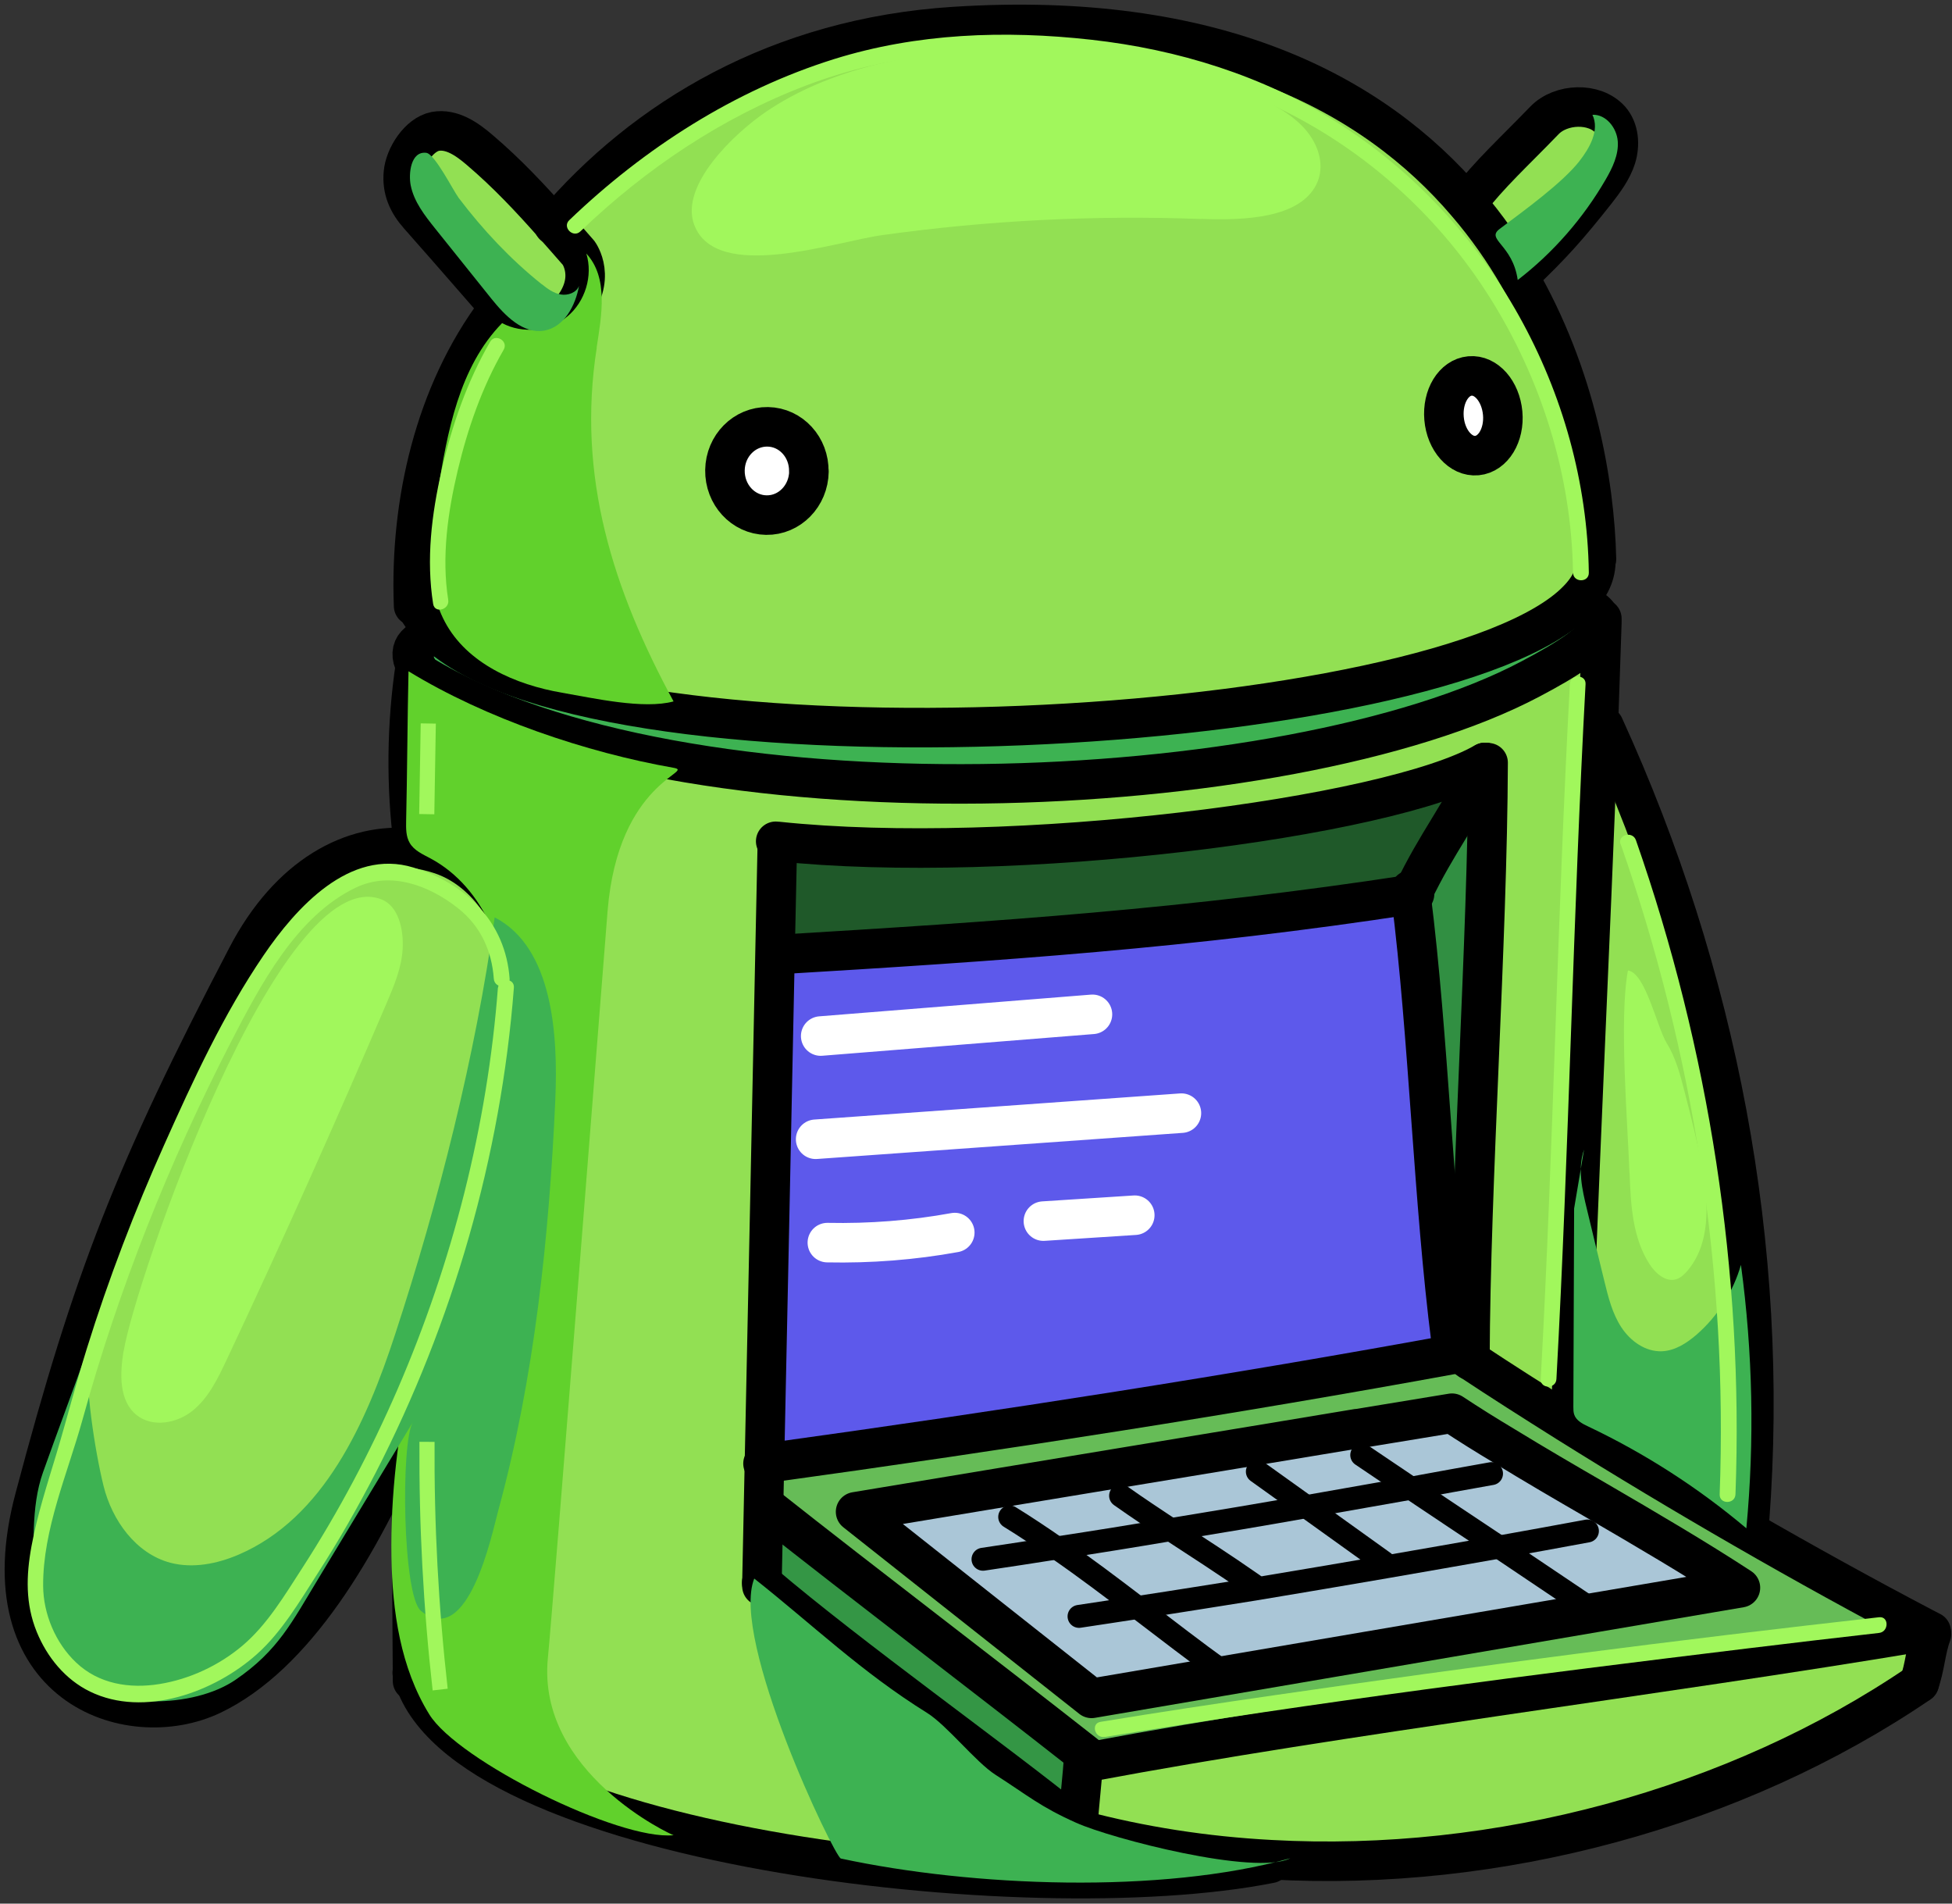
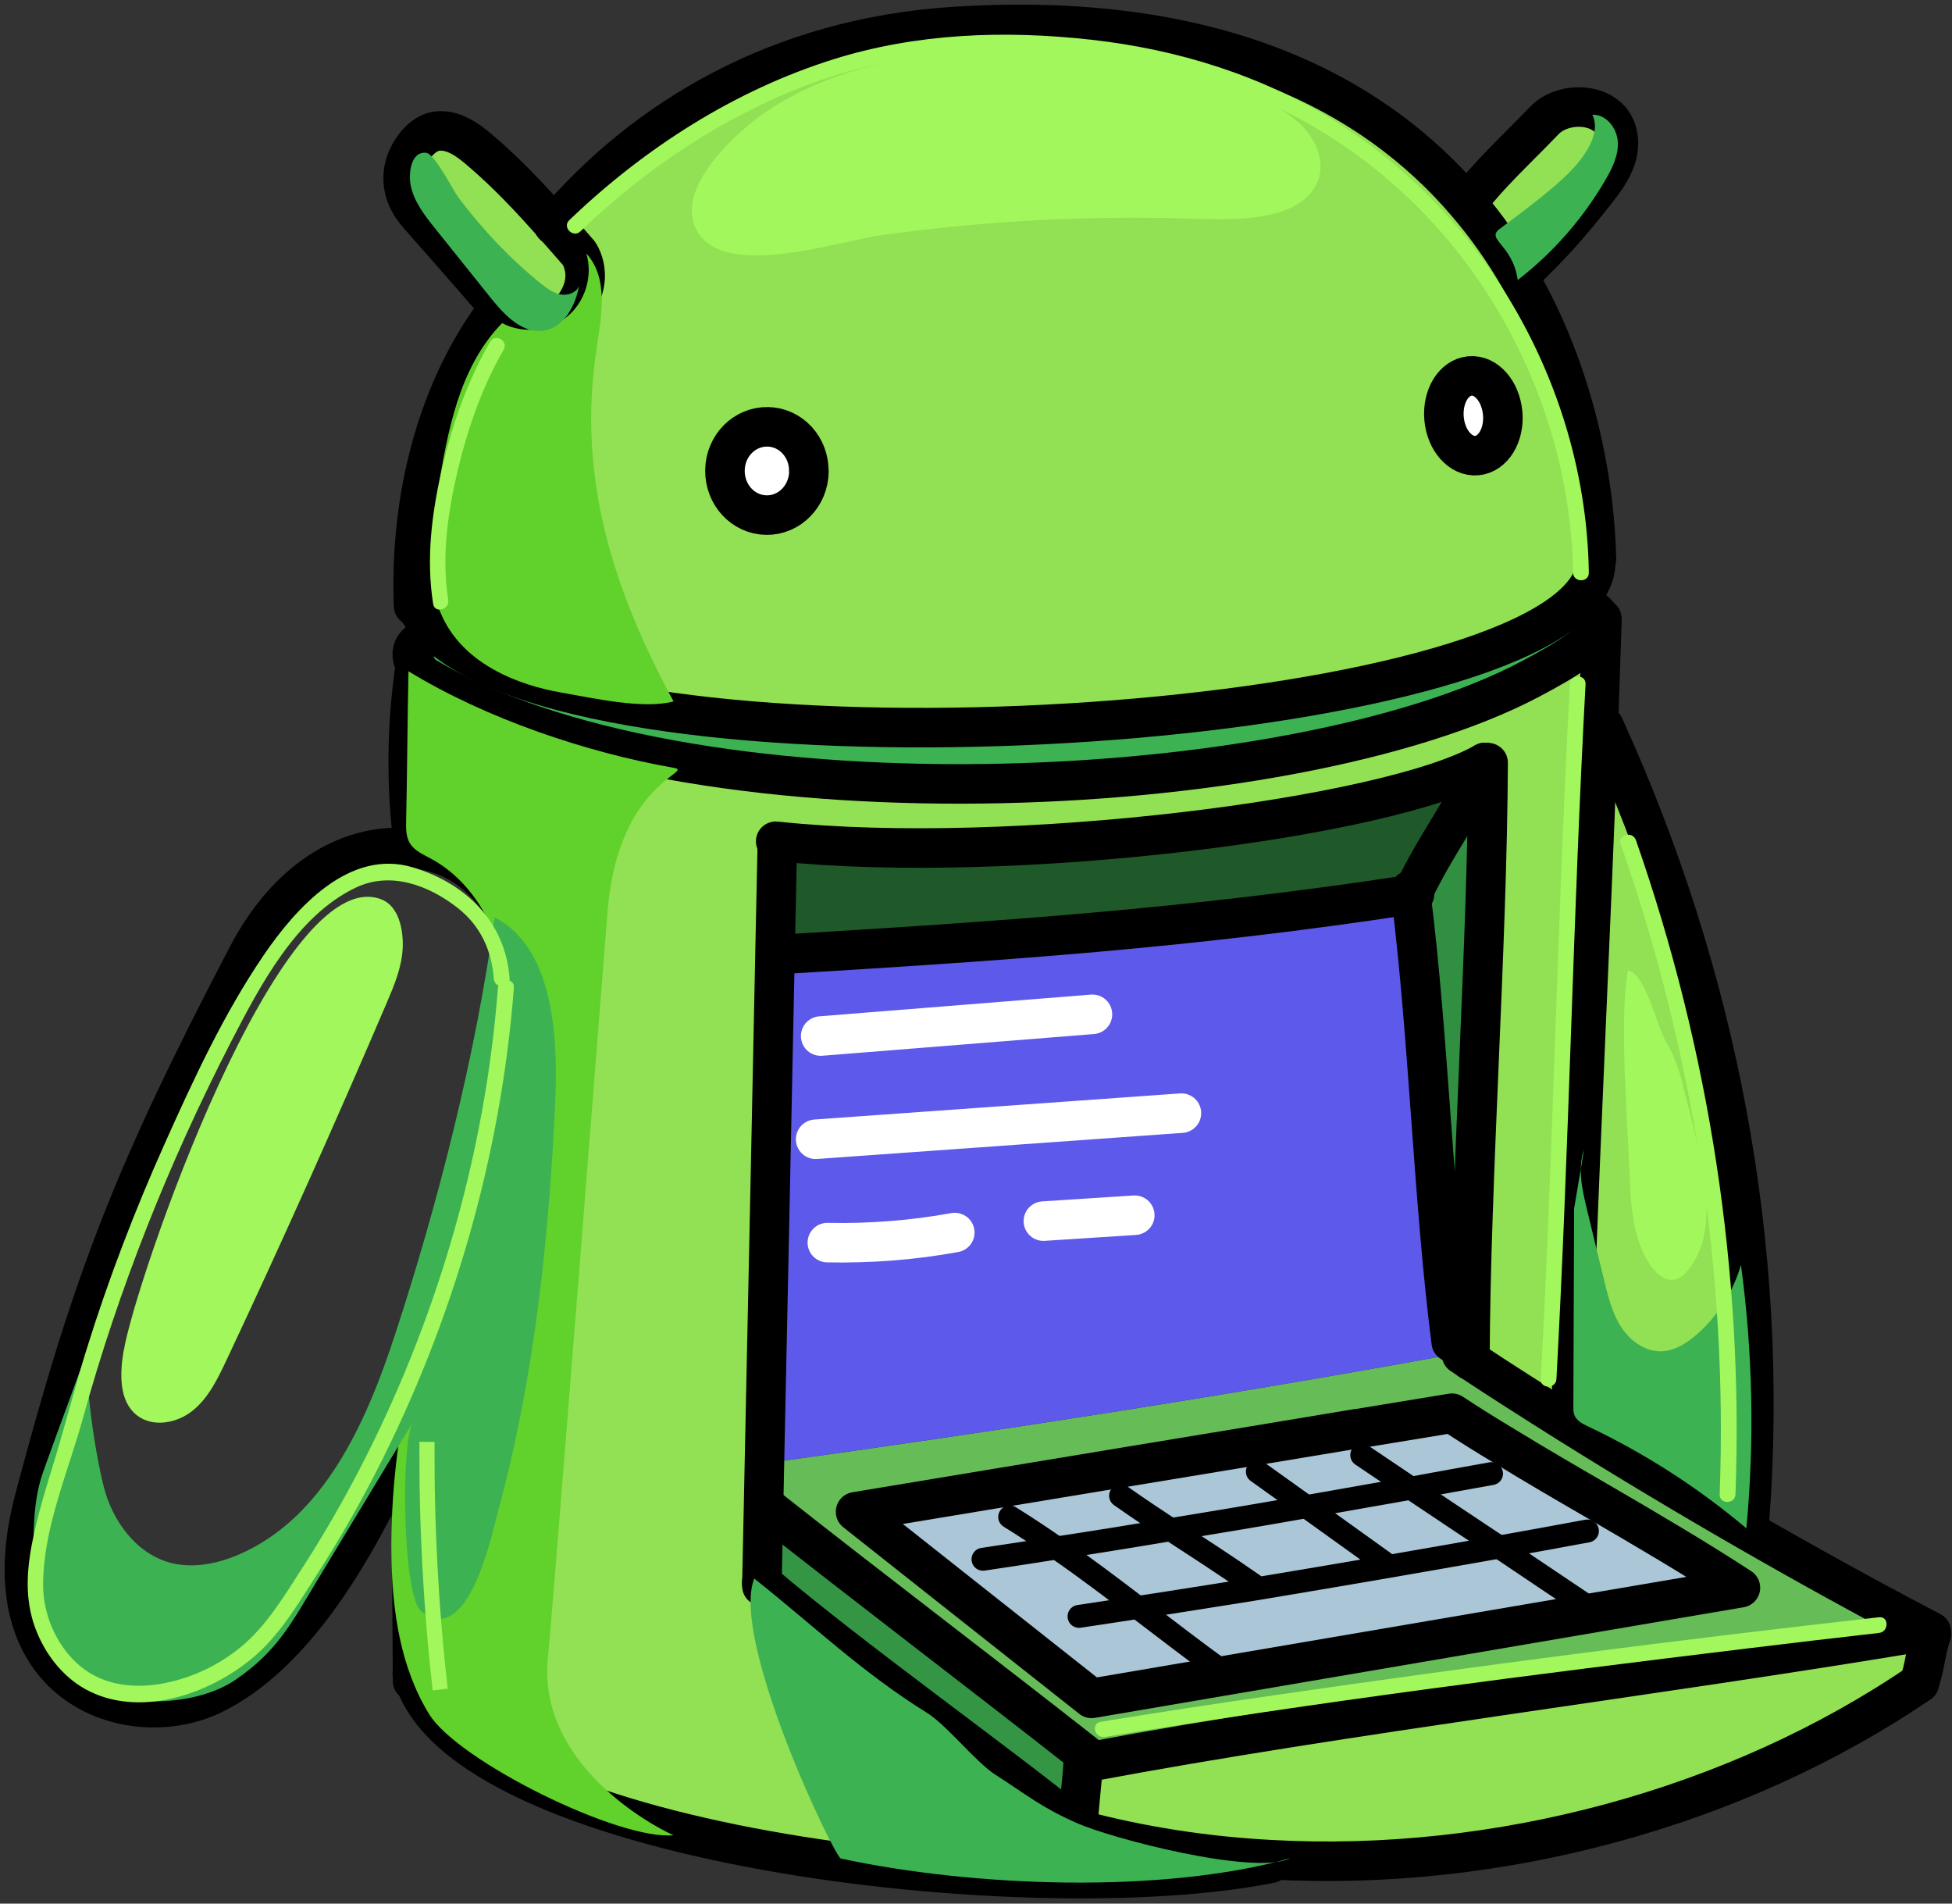
<svg xmlns="http://www.w3.org/2000/svg" width="80" height="78" viewBox="0 0 80 78" fill="none">
  <rect x="0" y="0" width="80" height="78" fill="#333333" stroke="none" />
  <path d="M44.715 72.176C54.938 70.257 68.041 68.651 78.809 66.846L78.881 66.712L79.148 66.851L79.159 66.959C78.922 67.587 78.891 68.338 78.654 68.96C71.107 74.095 61.363 76.708 52.067 76.199C49.387 76.055 46.747 75.648 44.206 74.969L44.17 74.902C44.17 74.871 44.17 74.841 44.18 74.805C44.211 74.038 44.386 72.669 44.412 71.954L44.474 71.877C44.551 71.939 44.617 71.996 44.695 72.052L44.72 72.171L44.715 72.176Z" fill="#92E053" />
  <path d="M60.242 55.724C61.538 56.583 62.876 57.432 64.234 58.286C66.601 59.767 69.044 61.234 71.493 62.643C73.968 64.069 76.458 65.442 78.881 66.713L78.809 66.847C68.041 68.652 54.938 70.258 44.715 72.177L44.69 72.058C44.612 71.996 44.546 71.94 44.468 71.883C40.25 68.57 35.573 65.025 31.38 61.712H31.293C31.303 61.126 31.319 60.55 31.329 59.963C41.32 58.584 50.683 57.113 59.553 55.492H59.897C60.01 55.569 60.124 55.652 60.242 55.724ZM65.371 66.075L71.329 65.061C69.477 63.852 67.45 62.669 65.417 61.481C64.152 60.745 62.876 60.004 61.657 59.258C60.921 58.816 60.201 58.363 59.506 57.91L55.627 58.548L51.352 59.258L45.744 60.184L41.181 60.941L35.069 61.954C38.537 64.686 41.274 66.862 44.741 69.599L50.086 68.689L65.376 66.08L65.371 66.075Z" fill="#66BC57" />
  <path d="M65.737 29.753C70.372 39.914 72.548 51.062 71.699 62.288L71.493 62.638C69.045 61.233 66.601 59.762 64.234 58.28L64.378 58.044C64.656 48.778 65.16 39.111 65.505 29.737L65.737 29.748V29.753Z" fill="#92E053" />
  <path d="M71.33 65.055L65.372 66.068V66.027C64.163 65.214 62.81 64.303 61.432 63.383C62.63 63.166 63.839 62.95 65.053 62.724L65.414 61.469C67.446 62.652 69.473 63.84 71.325 65.049L71.33 65.055Z" fill="#AAC6D7" />
  <path d="M65.367 66.032V66.073L50.087 68.682L50.046 68.435C49.017 67.699 47.855 66.799 46.625 65.862C48.261 65.615 49.846 65.358 51.41 65.111C53.226 64.808 55.001 64.509 56.76 64.206C58.329 63.938 59.873 63.66 61.437 63.388C62.815 64.314 64.168 65.224 65.372 66.032H65.367Z" fill="#AAC6D7" />
  <path d="M65.419 61.474L65.059 62.73C63.84 62.951 62.636 63.172 61.437 63.388C60.223 62.581 58.988 61.763 57.836 60.986C58.932 60.785 60.028 60.584 61.134 60.389L61.669 59.252C62.888 59.998 64.164 60.744 65.429 61.474H65.419Z" fill="#AAC6D7" />
  <path d="M65.994 4.903C66.355 5.315 66.396 5.927 66.236 6.452C66.072 6.971 65.737 7.414 65.403 7.846C64.266 9.281 63.623 10.012 62.295 11.272L62.228 11.308C61.637 10.284 60.937 9.281 60.119 8.329H60.124C61.071 7.1 62.033 6.241 63.288 4.939C63.962 4.239 65.341 4.183 65.989 4.908L65.994 4.903Z" fill="#92E053" />
  <path d="M31.331 59.961C31.32 60.548 31.305 61.124 31.294 61.71C31.269 62.76 31.253 63.809 31.228 64.859C34.952 68.023 40.719 72.103 44.053 74.799L44.182 74.809C44.177 74.84 44.177 74.871 44.172 74.907L44.208 74.974C46.749 75.653 49.388 76.059 52.069 76.203L52.058 76.352C42.093 78.338 18.721 75.55 16.91 68.609C16.884 65.255 16.864 61.906 16.848 58.546L16.802 58.526C18.741 53.942 20.146 48.869 21.052 45.062C21.494 43.194 21.839 41.239 21.463 39.346C21.098 37.458 19.884 35.627 18.062 35.014C17.692 34.891 17.317 34.803 16.931 34.762L16.946 34.639C16.632 32.19 16.658 29.695 17.023 27.261C17.085 27.38 17.172 27.503 17.28 27.637C27.822 34.093 52.82 33.065 62.723 27.822C64.215 27.03 65.589 26.191 65.599 25.507H65.65C65.609 26.916 65.558 28.326 65.506 29.746C65.167 39.12 64.657 48.787 64.38 58.053L64.236 58.289C62.872 57.435 61.54 56.586 60.243 55.727C60.269 48.329 60.964 38.647 60.989 31.253H60.861C56.925 33.528 41.424 35.493 31.871 34.484V34.536C31.829 36.064 31.799 37.587 31.763 39.12C31.619 46.065 31.48 53.021 31.331 59.966V59.961Z" fill="#92E053" />
  <path d="M65.43 22.904L65.404 22.935C65.425 23.517 65.167 24.067 64.653 24.587C59.169 30.251 24.947 32.155 17.986 26.002C17.569 25.636 17.255 25.235 17.044 24.808H16.947C16.782 20.595 17.816 16.124 20.337 12.749L20.486 12.61C20.908 13.088 21.129 13.294 21.32 13.392C21.32 13.392 22.462 13.829 23.372 12.759C24.499 11.427 23.712 10.367 23.712 10.367C23.377 9.981 23.043 9.605 22.703 9.219C26.413 4.852 31.912 1.554 39.099 1.096C49.749 0.412 56.241 3.797 60.11 8.34C60.928 9.291 61.628 10.295 62.219 11.319C64.576 15.373 65.347 19.787 65.419 22.915L65.43 22.904ZM60.532 18.665C61.196 18.604 61.664 17.832 61.587 16.926C61.51 16.021 60.908 15.347 60.244 15.403C59.58 15.46 59.107 16.237 59.184 17.142C59.261 18.048 59.868 18.722 60.532 18.665ZM33.147 19.319C33.163 18.32 32.411 17.497 31.465 17.482C30.518 17.466 29.726 18.264 29.71 19.257C29.695 20.25 30.451 21.083 31.403 21.099C32.355 21.114 33.132 20.317 33.152 19.313L33.147 19.319Z" fill="#92E053" />
  <path d="M17.023 27.251C16.637 26.505 17.172 26.13 17.949 26.037L17.99 25.991C24.951 32.149 59.168 30.246 64.657 24.576L64.801 24.725C65.362 24.941 65.604 25.204 65.599 25.492C65.588 26.181 64.215 27.02 62.723 27.807C52.825 33.05 27.822 34.078 17.28 27.622C17.172 27.483 17.085 27.36 17.023 27.246V27.251Z" fill="#3DB252" />
  <path d="M61.658 59.253L61.123 60.39C60.022 60.591 58.926 60.791 57.825 60.987C57.12 60.513 56.441 60.05 55.803 59.623L55.623 58.548L59.502 57.91C60.197 58.368 60.912 58.816 61.653 59.258L61.658 59.253Z" fill="#AAC6D7" />
  <path d="M57.832 60.985C58.989 61.762 60.219 62.58 61.433 63.388C59.874 63.661 58.325 63.938 56.756 64.206L56.72 64.021C55.661 63.264 54.601 62.498 53.541 61.742C54.971 61.489 56.396 61.237 57.832 60.985Z" fill="#AAC6D7" />
  <path d="M61.585 16.927C61.667 17.828 61.194 18.604 60.53 18.666C59.866 18.728 59.259 18.049 59.182 17.143C59.105 16.238 59.578 15.466 60.242 15.404C60.906 15.343 61.502 16.022 61.585 16.927Z" fill="white" />
  <path d="M57.87 36.646C58.956 34.388 59.764 33.559 60.854 31.244H60.983C60.957 38.637 60.263 48.319 60.237 55.723C60.124 55.651 60.011 55.569 59.892 55.496H59.548L59.471 54.987C58.73 49.194 58.555 42.532 57.824 36.713C57.84 36.687 57.85 36.667 57.865 36.641L57.87 36.646Z" fill="#318F42" />
  <path d="M57.83 36.713C58.561 42.532 58.736 49.194 59.477 54.987L59.554 55.491C50.684 57.112 41.321 58.583 31.33 59.962C31.474 53.017 31.613 46.061 31.762 39.116H31.788C40.971 38.565 48.745 38.046 57.83 36.651C57.835 36.672 57.835 36.693 57.835 36.718L57.83 36.713Z" fill="#5D59EB" />
  <path d="M57.826 36.651C48.745 38.045 40.967 38.565 31.784 39.116H31.758C31.789 37.588 31.825 36.065 31.856 34.532V34.48C41.419 35.489 56.92 33.523 60.856 31.244C59.76 33.559 58.958 34.388 57.872 36.646C57.862 36.646 57.841 36.646 57.826 36.651Z" fill="#1F5929" />
  <path d="M57.871 36.647C57.871 36.647 57.845 36.693 57.829 36.719C57.829 36.693 57.829 36.673 57.824 36.652C57.84 36.647 57.855 36.647 57.871 36.647Z" fill="#92E053" />
  <path d="M56.725 64.015L56.761 64.2C55.002 64.504 53.227 64.802 51.411 65.105L51.38 64.93C50.135 64.061 49.085 63.392 47.984 62.672C49.873 62.363 51.719 62.055 53.541 61.73C54.6 62.487 55.66 63.253 56.72 64.01L56.725 64.015Z" fill="#AAC6D7" />
  <path d="M55.807 59.617C56.445 60.044 57.124 60.507 57.829 60.981C56.398 61.233 54.973 61.485 53.538 61.737C52.864 61.258 52.2 60.775 51.526 60.296L51.352 59.252L55.627 58.542L55.807 59.617Z" fill="#AAC6D7" />
  <path d="M51.527 60.297C52.201 60.775 52.864 61.259 53.538 61.737C51.712 62.061 49.87 62.37 47.982 62.679C47.334 62.252 46.66 61.809 45.924 61.284L45.744 60.173L51.352 59.247L51.527 60.291V60.297Z" fill="#AAC6D7" />
  <path d="M51.378 64.937L51.409 65.112C49.85 65.359 48.26 65.616 46.624 65.863C45.559 65.045 44.443 64.207 43.316 63.43C44.906 63.188 46.46 62.936 47.983 62.679C49.084 63.399 50.133 64.068 51.378 64.937Z" fill="#AAC6D7" />
  <path d="M46.625 65.863C47.855 66.8 49.017 67.7 50.046 68.436L50.087 68.683L44.742 69.593C41.275 66.861 38.538 64.685 35.07 61.948L41.182 60.935L41.388 62.154C42.031 62.55 42.679 62.982 43.322 63.43C44.449 64.207 45.565 65.05 46.63 65.863H46.625Z" fill="#AAC6D7" />
  <path d="M45.924 61.284C46.66 61.803 47.334 62.246 47.982 62.678C46.459 62.935 44.906 63.182 43.316 63.429C42.673 62.982 42.025 62.55 41.382 62.153L41.176 60.934L45.739 60.178L45.919 61.289L45.924 61.284Z" fill="#AAC6D7" />
  <path d="M44.468 71.883L44.406 71.96C44.381 72.675 44.211 74.044 44.175 74.81L44.046 74.8C40.713 72.099 34.945 68.019 31.221 64.861C31.246 63.811 31.262 62.761 31.288 61.712H31.375C35.568 65.025 40.244 68.57 44.463 71.883H44.468Z" fill="#349645" />
  <path d="M31.463 17.482C32.415 17.498 33.166 18.321 33.145 19.319C33.124 20.317 32.348 21.12 31.396 21.104C30.444 21.089 29.688 20.266 29.703 19.262C29.719 18.259 30.506 17.472 31.458 17.488L31.463 17.482Z" fill="white" />
  <path d="M22.706 9.209C23.046 9.594 23.381 9.97 23.715 10.356C23.715 10.356 24.507 11.416 23.375 12.748C22.465 13.818 21.323 13.381 21.323 13.381C21.132 13.288 20.911 13.077 20.489 12.599C19.913 11.961 18.951 10.829 17.166 8.812C16.713 8.303 16.471 7.758 16.533 7.079C16.59 6.405 17.171 5.499 17.84 5.371C18.509 5.247 19.146 5.69 19.666 6.137C20.762 7.068 21.744 8.123 22.706 9.198V9.209Z" fill="#92E053" />
-   <path d="M21.467 39.342C21.838 41.23 21.498 43.185 21.056 45.058C20.15 48.865 18.741 53.943 16.806 58.522C14.723 63.476 12.027 67.844 8.693 69.444C5.293 71.07 -0.624 69.058 1.419 61.392C3.816 52.348 5.514 48.032 10.118 39.203C11.842 35.89 14.45 34.47 16.935 34.758C17.321 34.799 17.696 34.887 18.067 35.01C19.888 35.627 21.102 37.454 21.467 39.342Z" fill="#92E053" />
  <path d="M16.806 58.525C18.746 53.941 20.151 48.868 21.056 45.061C21.498 43.193 21.843 41.238 21.468 39.345C21.102 37.457 19.888 35.625 18.067 35.013C17.697 34.89 17.321 34.802 16.935 34.761C14.45 34.473 11.842 35.893 10.118 39.206C5.509 48.034 3.816 52.356 1.419 61.395C-0.624 69.061 5.288 71.073 8.693 69.447C12.032 67.847 14.723 63.474 16.806 58.525Z" stroke="black" stroke-width="1.62" stroke-linecap="round" stroke-linejoin="round" />
  <path d="M16.948 34.637C16.634 32.188 16.66 29.693 17.025 27.259C17.03 27.249 17.03 27.239 17.03 27.229" stroke="black" stroke-width="1.62" stroke-linecap="round" stroke-linejoin="round" />
  <path d="M16.846 58.546C16.866 61.9 16.882 65.249 16.907 68.609C16.907 68.697 16.907 68.789 16.907 68.876" stroke="black" stroke-width="1.62" stroke-linecap="round" stroke-linejoin="round" />
  <path d="M52.063 76.351C42.098 78.337 18.726 75.548 16.915 68.608C16.91 68.587 16.905 68.562 16.895 68.541" stroke="black" stroke-width="1.62" stroke-linecap="round" stroke-linejoin="round" />
  <path d="M64.801 24.739C65.362 24.955 65.604 25.218 65.599 25.506C65.588 26.195 64.215 27.034 62.723 27.821C52.825 33.063 27.822 34.092 17.28 27.636C17.172 27.497 17.085 27.373 17.023 27.26C16.637 26.514 17.172 26.139 17.949 26.046" stroke="black" stroke-width="1.62" stroke-linecap="round" stroke-linejoin="round" />
  <path d="M65.401 22.939C65.421 23.52 65.164 24.07 64.65 24.59C59.165 30.254 24.943 32.158 17.983 26.005C17.566 25.64 17.252 25.238 17.041 24.811" stroke="black" stroke-width="1.62" stroke-linecap="round" stroke-linejoin="round" />
  <path d="M22.713 9.207C26.422 4.849 31.922 1.546 39.109 1.088C49.758 0.404 56.251 3.789 60.12 8.332C60.938 9.284 61.637 10.287 62.229 11.311C64.585 15.365 65.357 19.779 65.429 22.907" stroke="black" stroke-width="1.62" stroke-linecap="round" stroke-linejoin="round" />
  <path d="M22.691 9.232L22.712 9.211" stroke="black" stroke-width="1.62" stroke-linecap="round" stroke-linejoin="round" />
  <path d="M16.951 24.827V24.816C16.786 20.598 17.82 16.127 20.341 12.752" stroke="black" stroke-width="1.62" stroke-linecap="round" stroke-linejoin="round" />
  <path d="M65.65 25.35V25.504C65.603 26.914 65.552 28.323 65.506 29.743C65.166 39.117 64.657 48.784 64.379 58.05" stroke="black" stroke-width="1.62" stroke-linecap="round" stroke-linejoin="round" />
  <path d="M65.738 29.755C70.374 39.916 72.55 51.064 71.701 62.29" stroke="black" stroke-width="1.62" stroke-linecap="round" stroke-linejoin="round" />
  <path d="M60.242 55.736V55.725C60.268 48.327 60.962 38.645 60.988 31.252" stroke="black" stroke-width="1.62" stroke-linecap="round" stroke-linejoin="round" />
  <path d="M31.791 34.472C31.791 34.472 31.837 34.477 31.863 34.477C41.417 35.486 56.917 33.52 60.853 31.241" stroke="black" stroke-width="1.62" stroke-linecap="round" stroke-linejoin="round" />
  <path d="M31.859 34.534C31.828 36.062 31.793 37.585 31.762 39.118C31.618 46.063 31.479 53.019 31.329 59.965C31.319 60.551 31.304 61.127 31.293 61.714C31.268 62.763 31.252 63.813 31.227 64.862V64.991" stroke="black" stroke-width="1.62" stroke-linecap="round" stroke-linejoin="round" />
  <path d="M57.805 36.469C57.81 36.536 57.82 36.592 57.825 36.654C57.83 36.675 57.83 36.695 57.83 36.721C58.561 42.539 58.736 49.202 59.477 54.995" stroke="black" stroke-width="1.62" stroke-linecap="round" stroke-linejoin="round" />
  <path d="M57.801 36.792C57.801 36.792 57.827 36.741 57.837 36.715C57.852 36.69 57.862 36.669 57.878 36.643C58.964 34.385 59.771 33.556 60.862 31.241" stroke="black" stroke-width="1.62" stroke-linecap="round" stroke-linejoin="round" />
  <path d="M31.787 39.118C40.97 38.567 48.744 38.048 57.829 36.653C57.845 36.648 57.86 36.648 57.876 36.648L57.973 36.633" stroke="black" stroke-width="1.62" stroke-linecap="round" stroke-linejoin="round" />
-   <path d="M31.271 59.969C31.271 59.969 31.313 59.964 31.328 59.964C41.319 58.585 50.682 57.114 59.552 55.493" stroke="black" stroke-width="1.62" stroke-linecap="round" stroke-linejoin="round" />
  <path d="M31.217 64.852H31.222C34.947 68.021 40.714 72.1 44.048 74.802" stroke="black" stroke-width="1.62" stroke-linecap="round" stroke-linejoin="round" />
  <path d="M31.381 61.715C35.574 65.028 40.25 68.573 44.469 71.886C44.546 71.948 44.613 72.004 44.69 72.061" stroke="black" stroke-width="1.62" stroke-linecap="round" stroke-linejoin="round" />
  <path d="M44.594 72.204C44.635 72.199 44.676 72.189 44.717 72.179C54.94 70.26 68.043 68.654 78.811 66.849" stroke="black" stroke-width="1.62" stroke-linecap="round" stroke-linejoin="round" />
  <path d="M59.897 55.5C60.01 55.572 60.123 55.654 60.241 55.726C61.538 56.586 62.875 57.434 64.233 58.288C66.6 59.77 69.044 61.236 71.493 62.646C73.967 64.071 76.457 65.445 78.88 66.716L79.148 66.854" stroke="black" stroke-width="1.62" stroke-linecap="round" stroke-linejoin="round" />
  <path d="M44.215 74.972C46.756 75.651 49.395 76.058 52.076 76.201C61.367 76.716 71.116 74.103 78.663 68.963" stroke="black" stroke-width="1.62" stroke-linecap="round" stroke-linejoin="round" />
  <path d="M78.654 68.963C78.891 68.336 78.922 67.584 79.159 66.962" stroke="black" stroke-width="1.62" stroke-linecap="round" stroke-linejoin="round" />
  <path d="M44.17 74.904C44.17 74.873 44.17 74.842 44.18 74.806C44.211 74.04 44.386 72.671 44.412 71.956" stroke="black" stroke-width="1.62" stroke-linecap="round" stroke-linejoin="round" />
  <path d="M55.628 58.544L59.507 57.906C60.201 58.364 60.916 58.812 61.657 59.254C62.876 60 64.152 60.746 65.418 61.477C67.45 62.66 69.477 63.848 71.329 65.057L65.372 66.071L50.082 68.679L44.736 69.59C41.269 66.858 38.532 64.682 35.065 61.945L41.176 60.931L45.74 60.175L51.347 59.249L55.623 58.539L55.628 58.544Z" stroke="black" stroke-width="1.62" stroke-linecap="round" stroke-linejoin="round" />
  <path d="M60.131 8.32C61.078 7.096 62.039 6.237 63.295 4.935C63.969 4.235 65.347 4.179 65.996 4.904C66.356 5.316 66.397 5.928 66.238 6.453C66.073 6.972 65.739 7.415 65.404 7.847C64.267 9.282 63.624 10.013 62.297 11.273" stroke="black" stroke-width="1.62" stroke-linecap="round" stroke-linejoin="round" />
  <path d="M20.489 12.607C20.911 13.086 21.132 13.292 21.323 13.389C21.323 13.389 22.465 13.827 23.375 12.757C24.502 11.424 23.715 10.364 23.715 10.364C23.381 9.979 23.046 9.603 22.706 9.217C21.75 8.132 20.762 7.082 19.666 6.151C19.146 5.703 18.514 5.261 17.84 5.384C17.171 5.513 16.59 6.418 16.533 7.092C16.471 7.771 16.713 8.317 17.166 8.826C18.951 10.843 19.913 11.975 20.489 12.613V12.607Z" stroke="black" stroke-width="1.62" stroke-linecap="round" stroke-linejoin="round" />
  <path d="M33.153 19.321C33.138 20.324 32.355 21.122 31.404 21.106C30.452 21.091 29.696 20.268 29.711 19.264C29.727 18.261 30.514 17.474 31.465 17.489C32.417 17.505 33.168 18.328 33.148 19.326L33.153 19.321Z" stroke="black" stroke-width="1.62" stroke-linecap="round" stroke-linejoin="round" />
  <path d="M61.585 16.928C61.667 17.828 61.194 18.605 60.53 18.667C59.866 18.729 59.259 18.05 59.182 17.144C59.105 16.239 59.578 15.467 60.242 15.405C60.906 15.344 61.502 16.023 61.585 16.928Z" stroke="black" stroke-width="1.62" stroke-linecap="round" stroke-linejoin="round" />
  <path d="M40.287 63.89C41.311 63.735 42.324 63.586 43.317 63.426C44.907 63.185 46.461 62.933 47.983 62.675C49.872 62.367 51.718 62.058 53.54 61.734C54.97 61.482 56.395 61.23 57.83 60.978C58.926 60.777 60.022 60.576 61.128 60.381" stroke="black" stroke-width="0.94" stroke-linecap="round" stroke-linejoin="round" />
  <path d="M44.223 66.231C45.035 66.107 45.838 65.989 46.625 65.866C48.261 65.619 49.846 65.361 51.41 65.114C53.226 64.811 55.001 64.513 56.76 64.209C58.329 63.941 59.873 63.664 61.437 63.391C62.635 63.175 63.844 62.959 65.058 62.732" stroke="black" stroke-width="0.94" stroke-linecap="round" stroke-linejoin="round" />
  <path d="M41.381 62.156C42.024 62.552 42.672 62.985 43.315 63.432C44.442 64.209 45.558 65.053 46.623 65.866C47.853 66.802 49.016 67.702 50.044 68.438" stroke="black" stroke-width="0.94" stroke-linecap="round" stroke-linejoin="round" />
  <path d="M45.926 61.287C46.661 61.807 47.335 62.249 47.984 62.681C49.085 63.402 50.134 64.07 51.379 64.94" stroke="black" stroke-width="0.94" stroke-linecap="round" stroke-linejoin="round" />
  <path d="M51.531 60.299C52.205 60.777 52.869 61.261 53.543 61.739C54.603 62.496 55.662 63.262 56.722 64.019" stroke="black" stroke-width="0.94" stroke-linecap="round" stroke-linejoin="round" />
  <path d="M55.809 59.62C56.447 60.047 57.126 60.51 57.83 60.983C58.988 61.76 60.218 62.578 61.432 63.386C62.81 64.312 64.163 65.223 65.367 66.031" stroke="black" stroke-width="0.94" stroke-linecap="round" stroke-linejoin="round" />
  <path d="M33.908 50.916C35.657 50.952 37.407 50.818 39.13 50.504" stroke="white" stroke-width="1.62" stroke-linecap="round" stroke-linejoin="round" />
  <path d="M42.762 50.035L46.507 49.793" stroke="white" stroke-width="1.62" stroke-linecap="round" stroke-linejoin="round" />
  <path d="M33.428 46.681C38.428 46.326 43.424 45.966 48.419 45.611" stroke="white" stroke-width="1.62" stroke-linecap="round" stroke-linejoin="round" />
  <path d="M33.635 42.452C37.344 42.153 41.059 41.86 44.773 41.562" stroke="white" stroke-width="1.62" stroke-linecap="round" stroke-linejoin="round" />
  <g style="mix-blend-mode:darken">
    <path d="M27.603 75.197C25.375 75.423 18.764 72.151 17.591 70.242C16.413 68.334 16.079 66.024 16.043 63.786C15.96 58.703 17.298 53.697 18.991 48.907C19.829 46.53 20.771 44.133 20.832 41.612C20.894 39.091 19.865 36.369 17.648 35.176C17.329 35.006 16.974 34.852 16.794 34.543C16.634 34.275 16.639 33.946 16.645 33.632C16.686 31.893 16.701 29.244 16.742 27.505C19.911 29.445 24.038 30.834 27.608 31.461C28.529 31.621 25.339 31.986 24.902 37.316C24.706 39.724 22.69 65.54 22.453 67.943C21.995 72.65 27.556 75.202 27.608 75.197H27.603Z" fill="#61D12C" />
  </g>
  <g style="mix-blend-mode:darken">
    <path d="M22.758 45.059C22.876 42.389 22.65 38.813 20.273 37.589C19.496 43.227 17.968 49.262 16.193 54.675C15.01 58.297 13.276 62.201 9.773 63.704C8.893 64.079 7.905 64.275 6.979 64.033C5.569 63.657 4.592 62.299 4.242 60.879C3.892 59.459 3.45 56.666 3.62 55.215C3.069 56.763 2.313 58.775 1.762 60.329C1.248 61.774 1.407 63.446 1.361 64.985C1.315 66.518 1.706 67.747 2.904 68.709C4.556 70.032 7.91 70.021 9.654 68.828C11.398 67.634 11.959 66.477 13.055 64.671C14.341 62.541 15.632 60.406 16.919 58.276C16.419 59.104 16.497 65.391 17.253 66.008C19.187 67.583 20.16 62.855 20.422 61.888C21.904 56.465 22.506 50.667 22.758 45.075V45.059Z" fill="#3DB252" />
  </g>
  <g style="mix-blend-mode:darken">
    <path d="M34.462 76.153C39.843 77.311 47.576 77.62 52.88 76.143C51.439 76.863 45.574 75.346 44.103 74.687C42.632 74.029 42.153 73.591 40.8 72.722C39.987 72.202 38.809 70.69 37.986 70.18C35.306 68.513 33.304 66.574 30.912 64.681C29.914 67.171 34.2 76.097 34.462 76.153Z" fill="#3DB252" />
  </g>
  <g style="mix-blend-mode:darken">
    <path d="M64.92 47.105C64.647 47.888 64.843 48.747 65.038 49.549C65.275 50.532 65.511 51.514 65.753 52.497C65.913 53.151 66.077 53.819 66.448 54.385C66.818 54.951 67.436 55.394 68.109 55.368C68.644 55.347 69.123 55.039 69.529 54.689C70.394 53.938 71.032 52.929 71.35 51.828C71.834 55.404 71.911 59.031 71.572 62.622C69.601 60.96 67.42 59.556 65.09 58.45C64.858 58.342 64.601 58.208 64.518 57.966C64.482 57.863 64.482 57.755 64.482 57.647C64.493 54.936 64.503 52.23 64.513 49.518" fill="#3DB252" />
  </g>
  <g style="mix-blend-mode:darken">
    <path d="M24.452 14.242C24.658 12.915 24.941 11.377 24.03 10.389C24.308 11.299 23.984 12.359 23.253 12.966C22.517 13.573 21.416 13.687 20.578 13.239C18.813 15.045 18.33 17.704 17.934 20.2C17.651 21.975 17.388 23.894 18.232 25.478C19.143 27.191 21.123 28.056 23.037 28.385C24.323 28.606 26.376 29.074 27.605 28.74C25.126 24.161 23.629 19.531 24.457 14.247L24.452 14.242Z" fill="#61D12C" />
  </g>
  <g style="mix-blend-mode:darken">
    <path d="M64.718 6.617C65.15 6.066 65.566 5.336 65.263 4.703C65.818 4.677 66.261 5.238 66.302 5.789C66.343 6.339 66.086 6.874 65.808 7.353C64.887 8.942 63.658 10.352 62.202 11.473C61.996 10.012 60.88 9.817 61.461 9.38C62.49 8.608 64.018 7.502 64.723 6.612L64.718 6.617Z" fill="#3DB252" />
  </g>
  <g style="mix-blend-mode:darken">
    <path d="M22.198 11.639C22.434 11.829 22.686 12.014 22.98 12.066C23.273 12.117 23.628 11.993 23.731 11.711C23.587 12.523 23.119 13.408 22.301 13.547C21.426 13.691 20.695 12.93 20.14 12.241C19.373 11.284 18.602 10.322 17.835 9.365C17.408 8.83 16.966 8.269 16.832 7.595C16.739 7.127 16.827 6.185 17.47 6.262C17.82 6.303 18.581 7.821 18.802 8.114C19.79 9.416 20.912 10.615 22.192 11.639H22.198Z" fill="#3DB252" />
  </g>
  <path d="M49.232 8.969C51.017 9.036 53.255 8.943 53.949 7.559C54.32 6.813 54.052 5.923 53.471 5.275C52.889 4.627 52.046 4.189 51.192 3.824C45.594 1.432 36.493 1.103 31.395 4.58C30.093 5.465 27.856 7.59 28.447 9.2C29.332 11.603 34.219 9.9 36.164 9.633C40.475 9.031 44.864 8.809 49.232 8.974V8.969Z" fill="#A1F75C" />
  <path d="M5.066 55.343C4.912 56.274 4.865 57.401 5.606 57.987C6.254 58.502 7.252 58.322 7.895 57.802C8.539 57.283 8.914 56.511 9.269 55.76C11.553 50.908 13.745 46.011 15.854 41.082C16.158 40.372 16.461 39.641 16.503 38.875C16.544 38.103 16.343 37.12 15.623 36.848C11.45 35.268 5.519 52.586 5.071 55.348L5.066 55.343Z" fill="#A1F75C" />
  <path d="M66.786 48.059C66.832 49.355 66.904 50.729 67.615 51.815C67.861 52.19 68.288 52.556 68.716 52.411C68.88 52.355 69.014 52.231 69.132 52.098C70.11 50.981 70.032 49.314 69.765 47.853C69.57 46.804 69.307 45.77 69.04 44.735C68.865 44.046 68.679 43.341 68.304 42.734C67.918 42.112 67.434 39.848 66.719 39.766C66.349 41.741 66.709 46.022 66.781 48.054L66.786 48.059Z" fill="#A1F75C" />
  <path d="M64.339 28.03C63.824 37.517 63.665 47.02 63.145 56.507C63.124 56.918 63.767 56.918 63.788 56.507C64.308 47.02 64.467 37.517 64.982 28.03C65.002 27.619 64.359 27.619 64.339 28.03Z" fill="#A1F75C" />
  <path d="M45.274 71.174C54.025 69.734 62.832 68.612 71.635 67.542C73.425 67.326 75.221 67.11 77.011 66.909C77.418 66.863 77.423 66.22 77.011 66.266C68.749 67.192 60.497 68.262 52.265 69.456C49.873 69.8 47.486 70.161 45.104 70.552C44.697 70.618 44.867 71.236 45.274 71.169V71.174Z" fill="#A1F75C" />
  <path d="M18.369 24.572C18.091 22.818 18.354 20.981 18.76 19.273C19.166 17.565 19.758 15.857 20.643 14.329C20.849 13.969 20.293 13.645 20.087 14.005C19.146 15.625 18.518 17.441 18.101 19.263C17.685 21.084 17.463 22.926 17.752 24.747C17.818 25.153 18.436 24.983 18.369 24.577V24.572Z" fill="#A1F75C" />
-   <path d="M17.49 33.36L17.552 29.645" stroke="#A1F75C" stroke-width="0.62" stroke-miterlimit="10" />
  <path d="M17.5 59.079C17.479 62.469 17.659 65.86 18.04 69.23" stroke="#A1F75C" stroke-width="0.62" stroke-miterlimit="10" />
  <path d="M66.424 34.595C69.413 43.145 70.817 52.174 70.478 61.229C70.462 61.646 71.11 61.646 71.126 61.229C71.465 52.123 70.05 43.022 67.046 34.425C66.907 34.034 66.279 34.199 66.418 34.6L66.424 34.595Z" fill="#A1F75C" />
  <path d="M23.795 9.474C26.459 6.917 29.593 4.808 33.055 3.496C36.327 2.256 39.748 1.926 43.221 2.143C46.693 2.359 49.991 3.151 53.011 4.735C56.283 6.449 59.051 9.021 61.026 12.139C63.167 15.519 64.406 19.455 64.468 23.462C64.473 23.879 65.127 23.884 65.116 23.462C65.008 16.085 61.037 8.949 54.791 5.013C51.751 3.099 48.278 2.024 44.723 1.628C41.168 1.232 37.582 1.361 34.187 2.42C30.107 3.696 26.408 6.068 23.331 9.021C23.028 9.309 23.491 9.772 23.789 9.479L23.795 9.474Z" fill="#A1F75C" />
  <path d="M20.407 40.465C19.975 46.129 18.545 51.721 16.292 56.928C15.191 59.464 13.894 61.918 12.392 64.244C11.672 65.355 10.952 66.574 9.933 67.433C8.976 68.241 7.777 68.802 6.543 69.002C5.308 69.203 4.042 69.002 3.116 68.118C2.278 67.325 1.774 66.132 1.768 64.979C1.753 62.674 2.777 60.354 3.384 58.163C4.866 52.791 6.929 47.621 9.48 42.666C10.664 40.377 12.15 37.527 14.584 36.369C16.019 35.685 17.593 36.282 18.777 37.218C19.692 37.944 20.155 38.952 20.238 40.104C20.269 40.521 20.917 40.521 20.886 40.104C20.721 37.789 19.116 36.21 16.94 35.546C14.321 34.744 12.12 37.213 10.808 39.137C9.161 41.555 7.921 44.246 6.728 46.911C5.534 49.576 4.444 52.411 3.559 55.256C3.111 56.691 2.741 58.142 2.309 59.582C1.933 60.828 1.527 62.072 1.29 63.359C1.069 64.562 1.038 65.72 1.506 66.867C1.928 67.901 2.674 68.817 3.687 69.311C5.915 70.397 8.801 69.327 10.53 67.778C11.543 66.873 12.279 65.622 13.009 64.485C13.874 63.148 14.666 61.759 15.397 60.344C18.561 54.18 20.531 47.379 21.061 40.47C21.092 40.053 20.444 40.053 20.413 40.47L20.407 40.465Z" fill="#A1F75C" />
</svg>